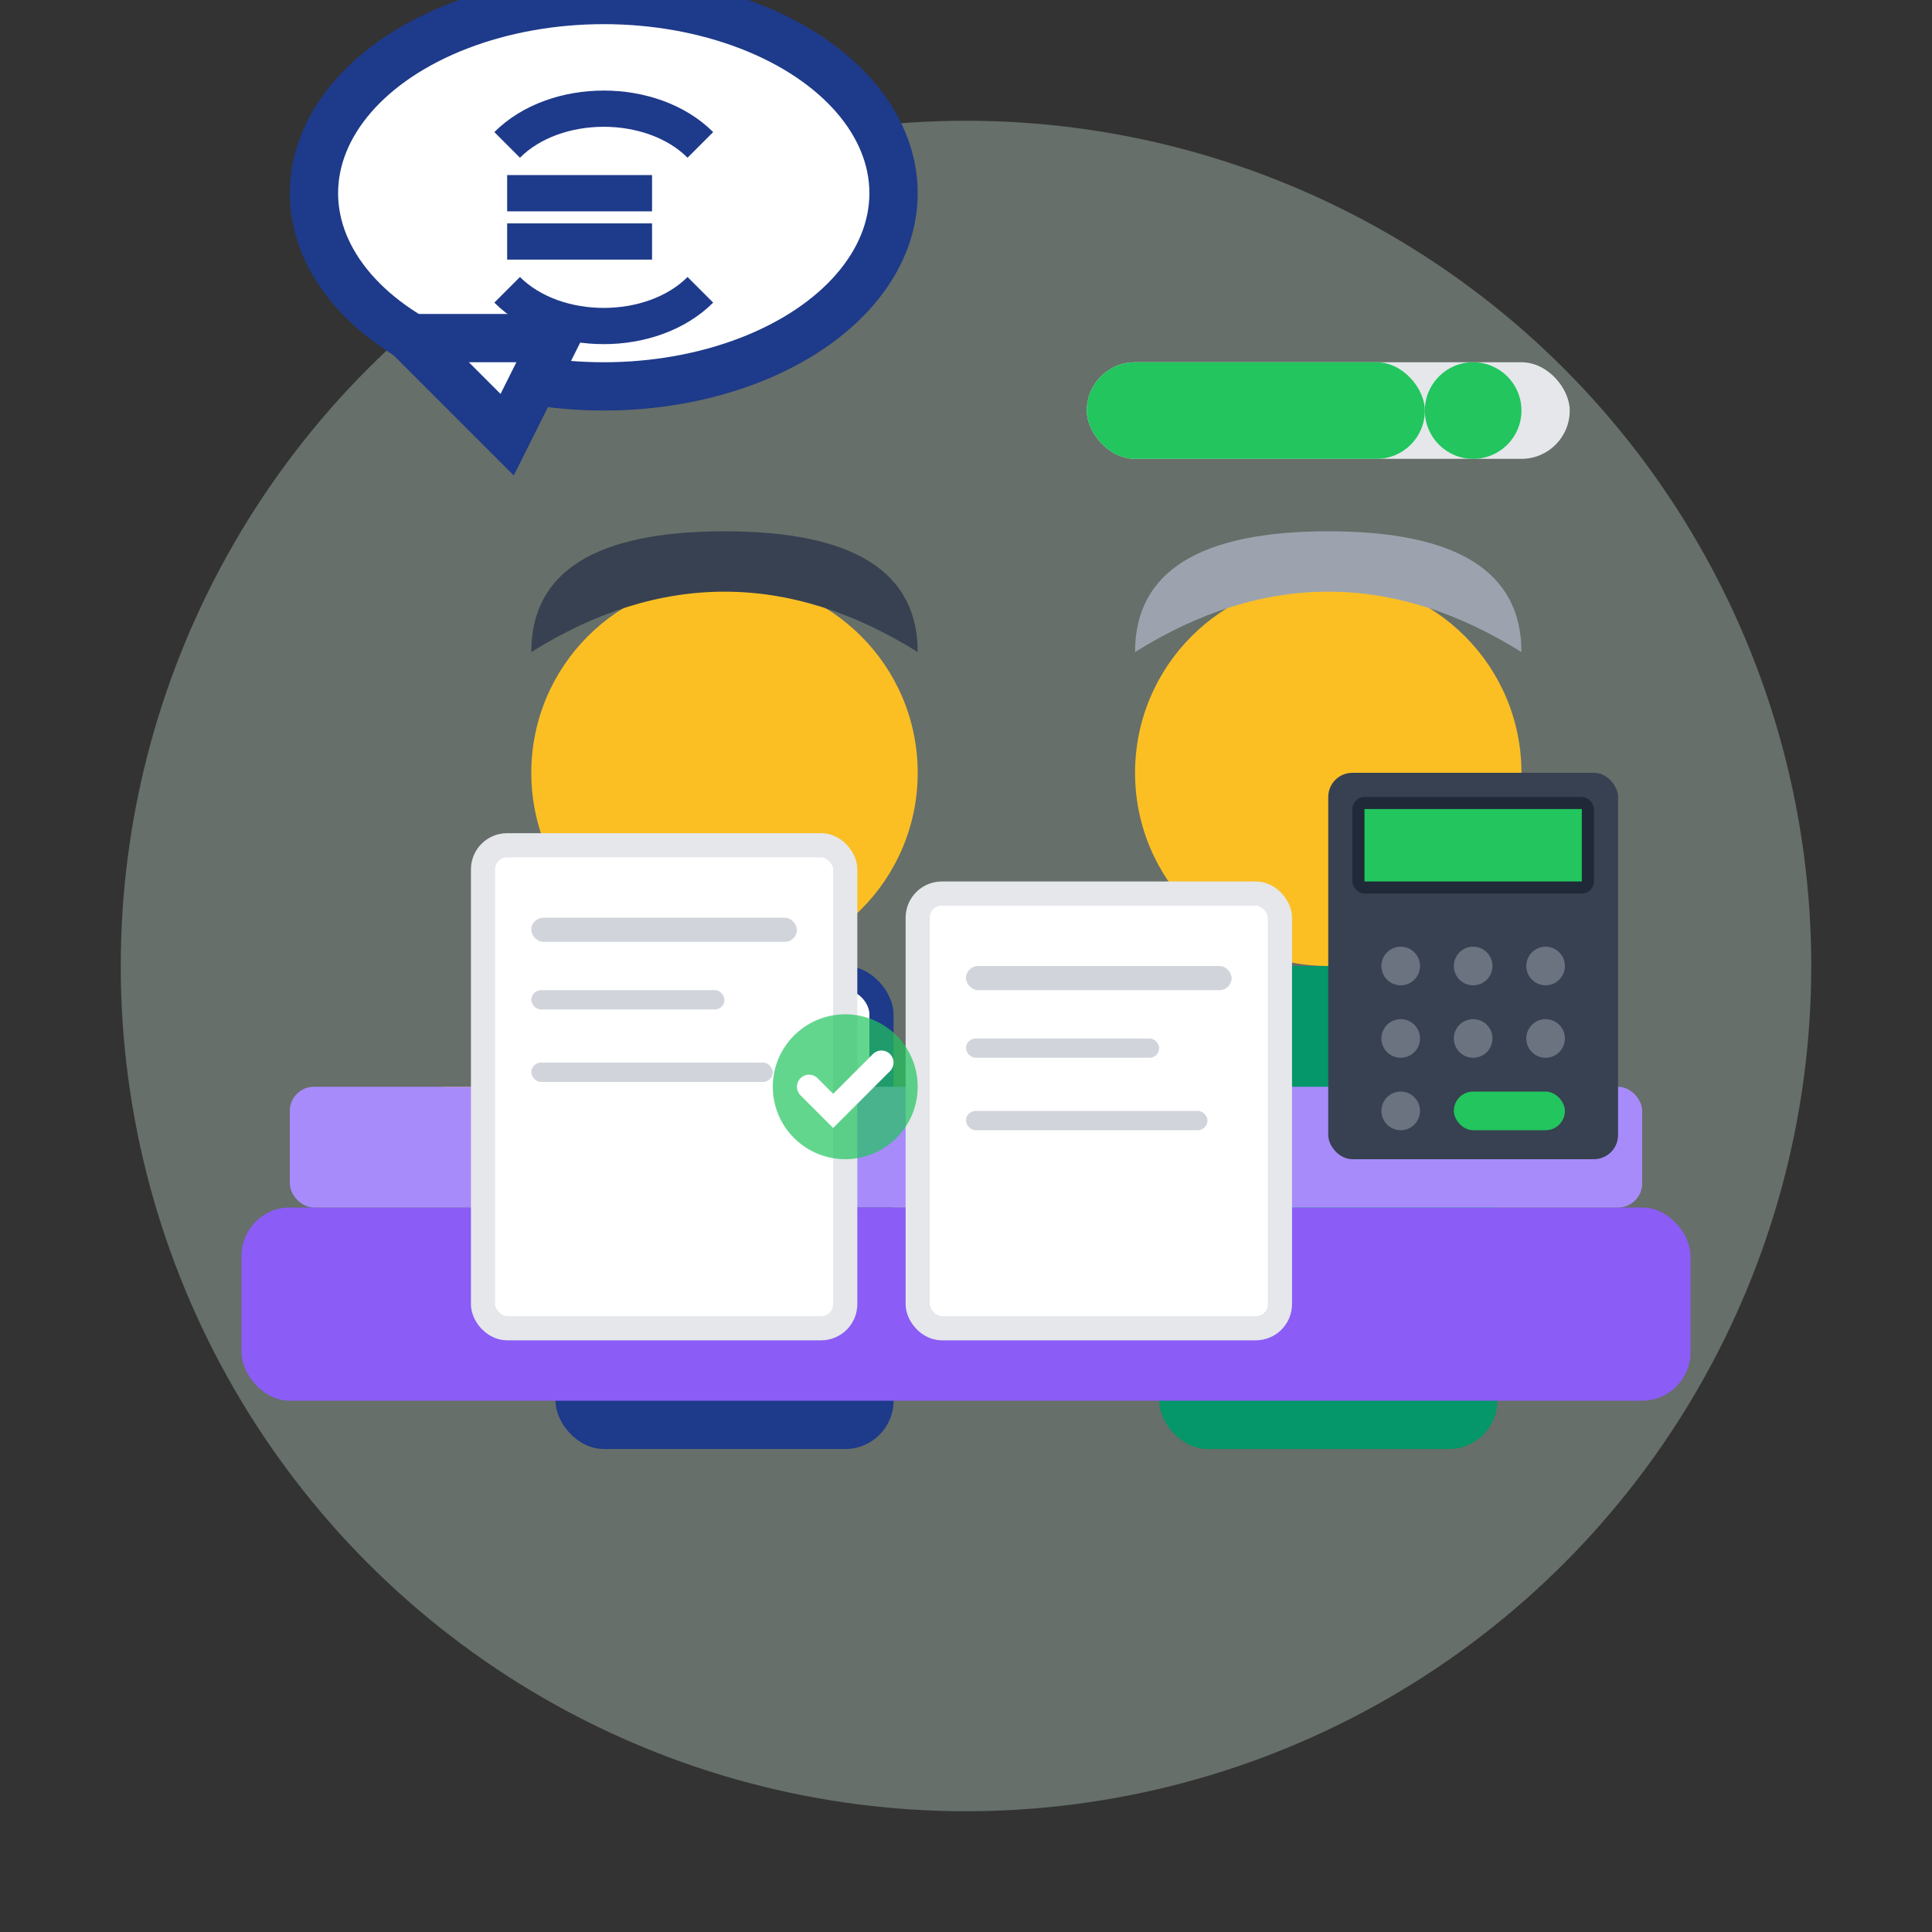
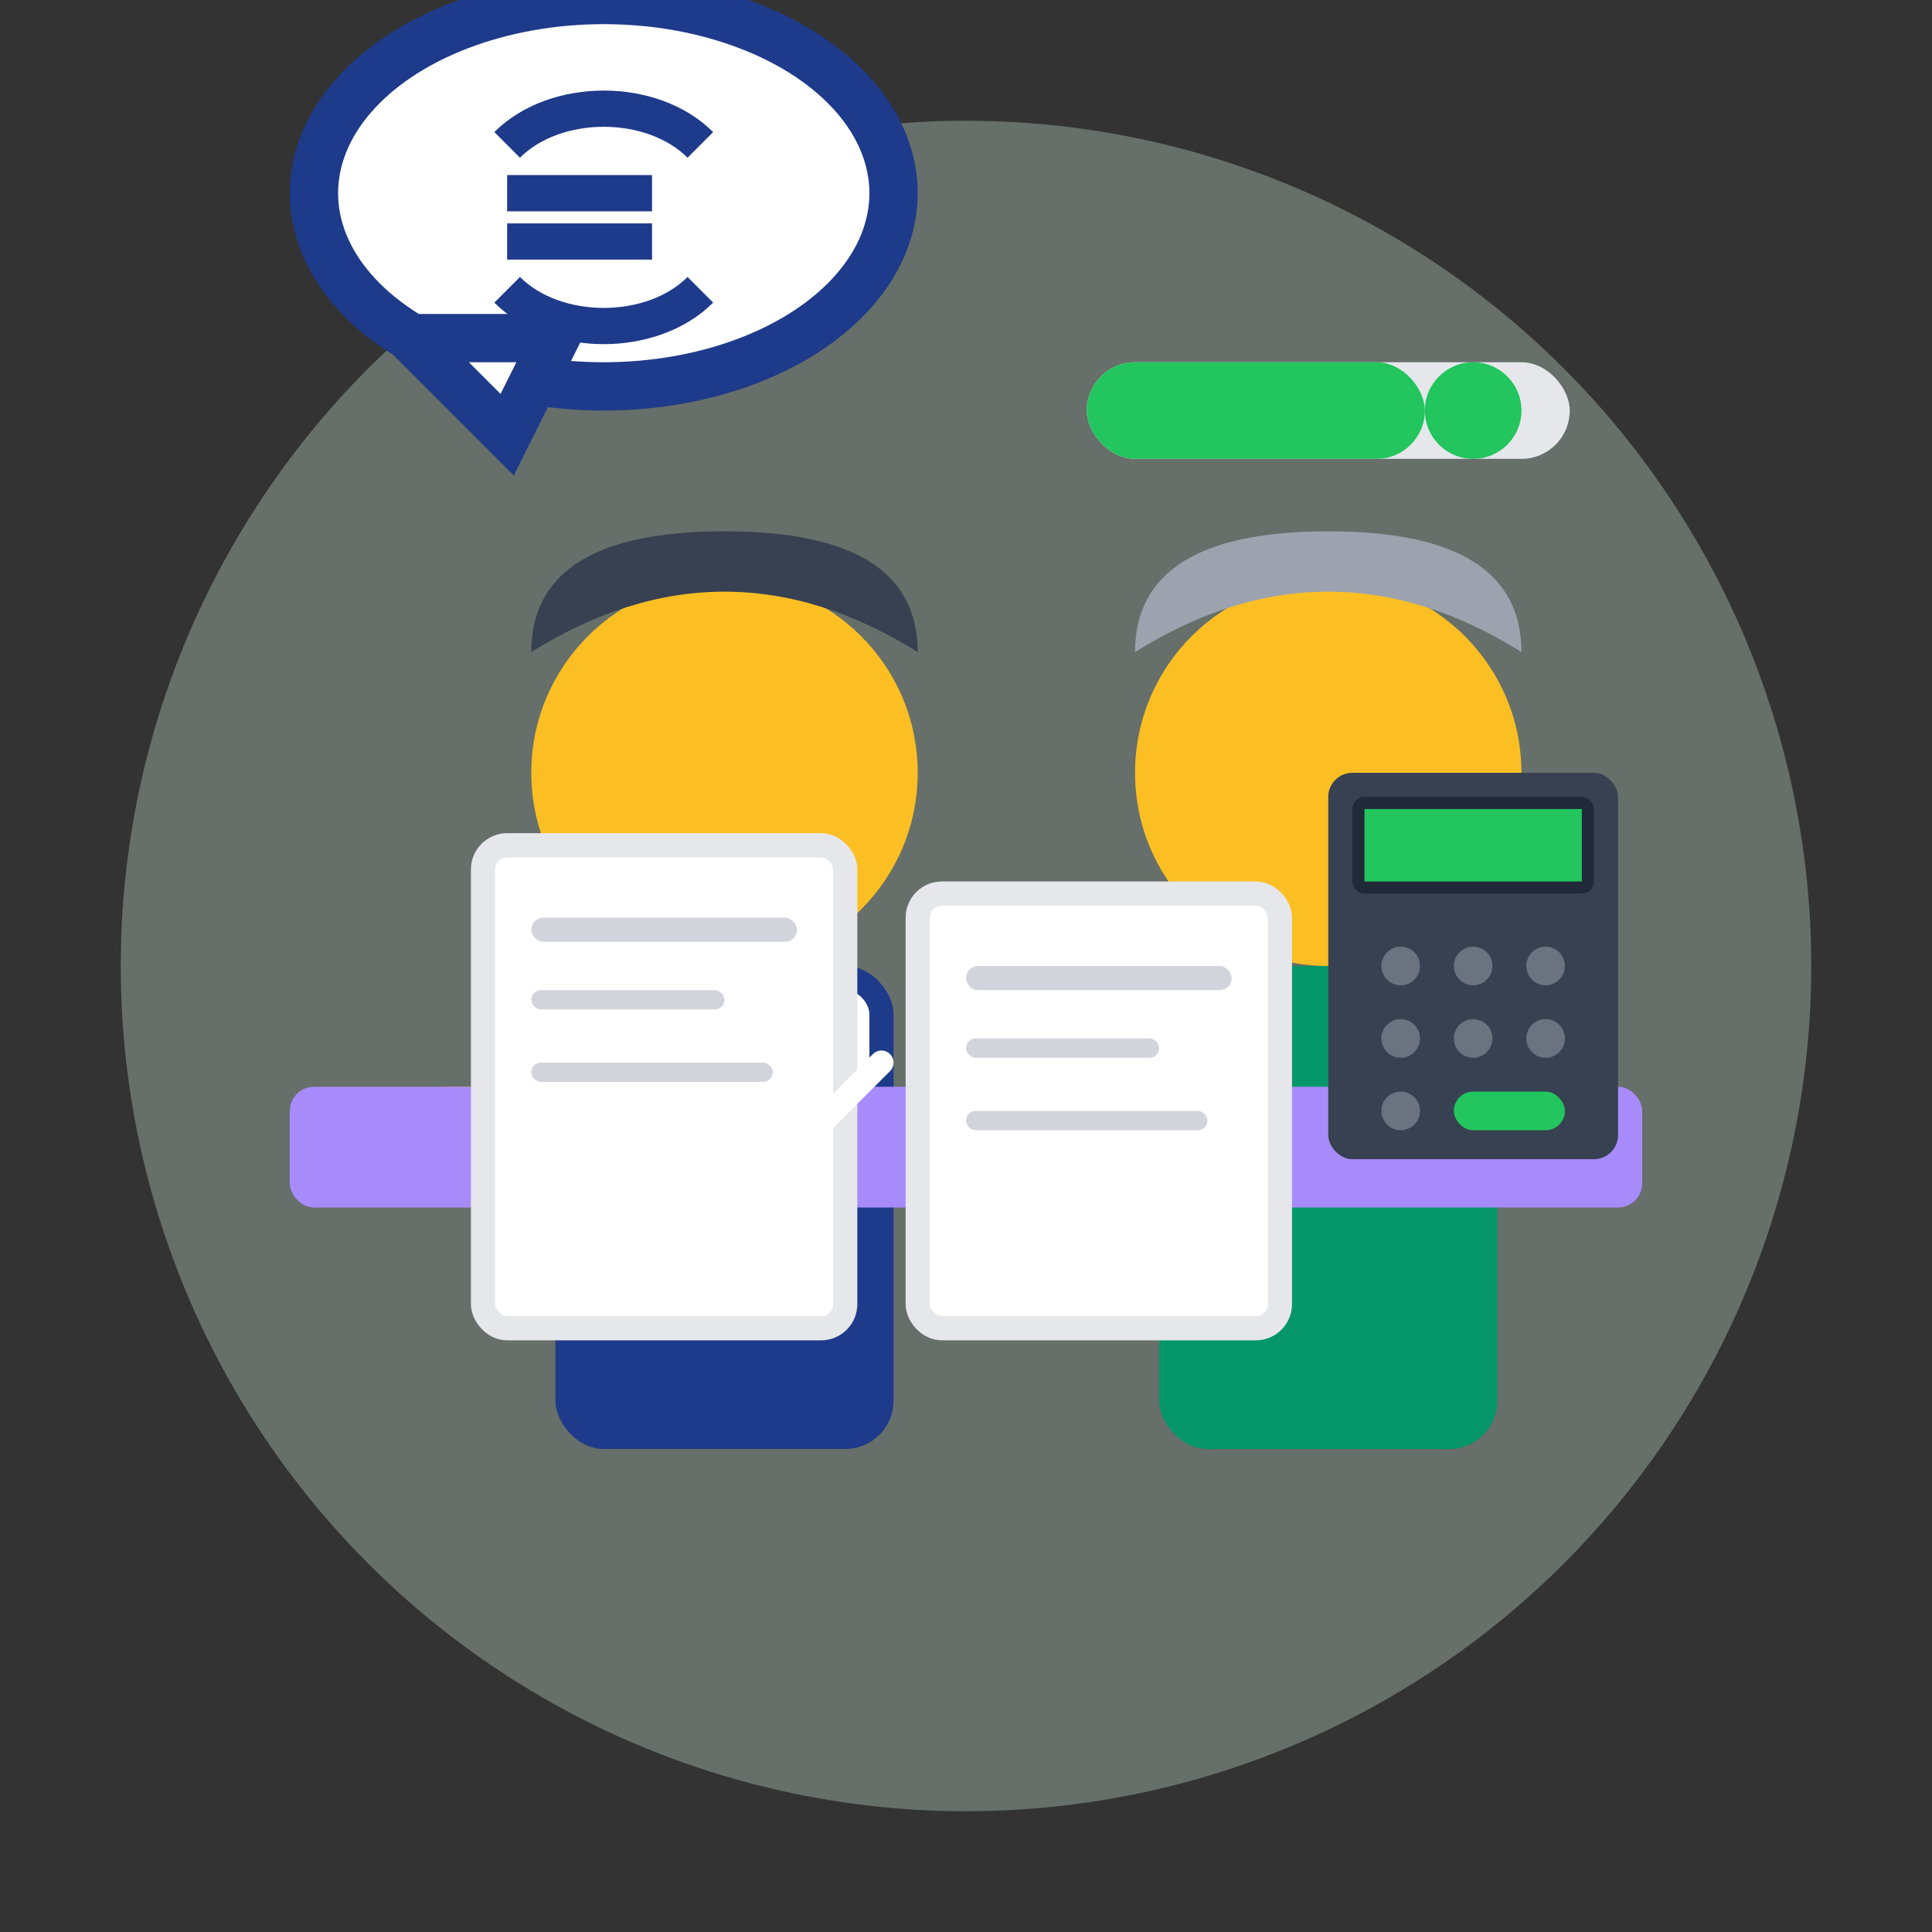
<svg xmlns="http://www.w3.org/2000/svg" width="80" height="80" viewBox="0 0 80 80" fill="none">
  <rect x="0" y="0" width="80" height="80" fill="#333333" stroke="none" />
  <circle cx="40" cy="40" r="35" fill="#dcfce7" opacity="0.3" />
  <g transform="translate(15, 20)">
    <g>
      <circle cx="15" cy="12" r="8" fill="#fbbf24" />
      <path d="M 7 7 Q 15 2 23 7 Q 23 2 15 2 Q 7 2 7 7" fill="#374151" />
      <rect x="8" y="20" width="14" height="20" fill="#1e3a8a" rx="2" />
      <rect x="2" y="25" width="6" height="3" fill="#fbbf24" rx="1.5" />
      <rect x="22" y="25" width="6" height="3" fill="#fbbf24" rx="1.5" />
      <rect x="9" y="21" width="12" height="8" fill="white" rx="1" />
-       <rect x="14" y="24" width="2" height="8" fill="#dc2626" />
    </g>
    <g transform="translate(25, 0)">
      <circle cx="15" cy="12" r="8" fill="#fbbf24" />
      <path d="M 7 7 Q 15 2 23 7 Q 23 2 15 2 Q 7 2 7 7" fill="#9ca3af" />
      <rect x="8" y="20" width="14" height="20" fill="#059669" rx="2" />
      <rect x="2" y="25" width="6" height="3" fill="#fbbf24" rx="1.5" />
      <rect x="22" y="25" width="6" height="3" fill="#fbbf24" rx="1.5" />
    </g>
  </g>
-   <rect x="10" y="50" width="60" height="8" fill="#8b5cf6" rx="2" />
  <rect x="12" y="45" width="56" height="5" fill="#a78bfa" rx="1" />
  <g transform="translate(20, 35)">
    <rect x="0" y="0" width="15" height="20" fill="white" stroke="#e5e7eb" stroke-width="1" rx="1" />
    <rect x="2" y="3" width="11" height="1" fill="#d1d5db" rx="0.5" />
    <rect x="2" y="6" width="8" height="0.8" fill="#d1d5db" rx="0.4" />
    <rect x="2" y="9" width="10" height="0.8" fill="#d1d5db" rx="0.4" />
    <rect x="18" y="2" width="15" height="18" fill="white" stroke="#e5e7eb" stroke-width="1" rx="1" />
    <rect x="20" y="5" width="11" height="1" fill="#d1d5db" rx="0.5" />
    <rect x="20" y="8" width="8" height="0.8" fill="#d1d5db" rx="0.4" />
    <rect x="20" y="11" width="10" height="0.8" fill="#d1d5db" rx="0.4" />
  </g>
  <g transform="translate(55, 32)">
    <rect x="0" y="0" width="12" height="16" fill="#374151" rx="1" />
    <rect x="1" y="1" width="10" height="4" fill="#1f2937" rx="0.5" />
    <rect x="1.5" y="1.5" width="9" height="3" fill="#22c55e" />
    <circle cx="3" cy="8" r="0.8" fill="#6b7280" />
    <circle cx="6" cy="8" r="0.8" fill="#6b7280" />
    <circle cx="9" cy="8" r="0.8" fill="#6b7280" />
    <circle cx="3" cy="11" r="0.8" fill="#6b7280" />
    <circle cx="6" cy="11" r="0.8" fill="#6b7280" />
    <circle cx="9" cy="11" r="0.8" fill="#6b7280" />
    <circle cx="3" cy="14" r="0.8" fill="#6b7280" />
    <rect x="5.2" y="13.2" width="4.6" height="1.6" fill="#22c55e" rx="0.8" />
  </g>
  <g transform="translate(25, 8)">
    <ellipse cx="0" cy="0" rx="12" ry="8" fill="white" stroke="#1e3a8a" stroke-width="2" />
    <path d="M -4 -2 C -2 -4, 2 -4, 4 -2 M -4 2 L 2 2 M -4 0 L 2 0 M -4 4 C -2 6, 2 6, 4 4" stroke="#1e3a8a" stroke-width="1.5" fill="none" />
    <polygon points="-8,6 -4,10 -2,6" fill="white" stroke="#1e3a8a" stroke-width="2" />
  </g>
  <g transform="translate(35, 45)">
-     <circle cx="0" cy="0" r="3" fill="#22c55e" opacity="0.7" />
    <path d="M -1.5 0 L -0.5 1 L 1.5 -1" stroke="white" stroke-width="1" fill="none" stroke-linecap="round" />
  </g>
  <g transform="translate(45, 15)">
    <rect x="0" y="0" width="20" height="4" fill="#e5e7eb" rx="2" />
    <rect x="0" y="0" width="14" height="4" fill="#22c55e" rx="2" />
    <circle cx="16" cy="2" r="2" fill="#22c55e" />
  </g>
</svg>